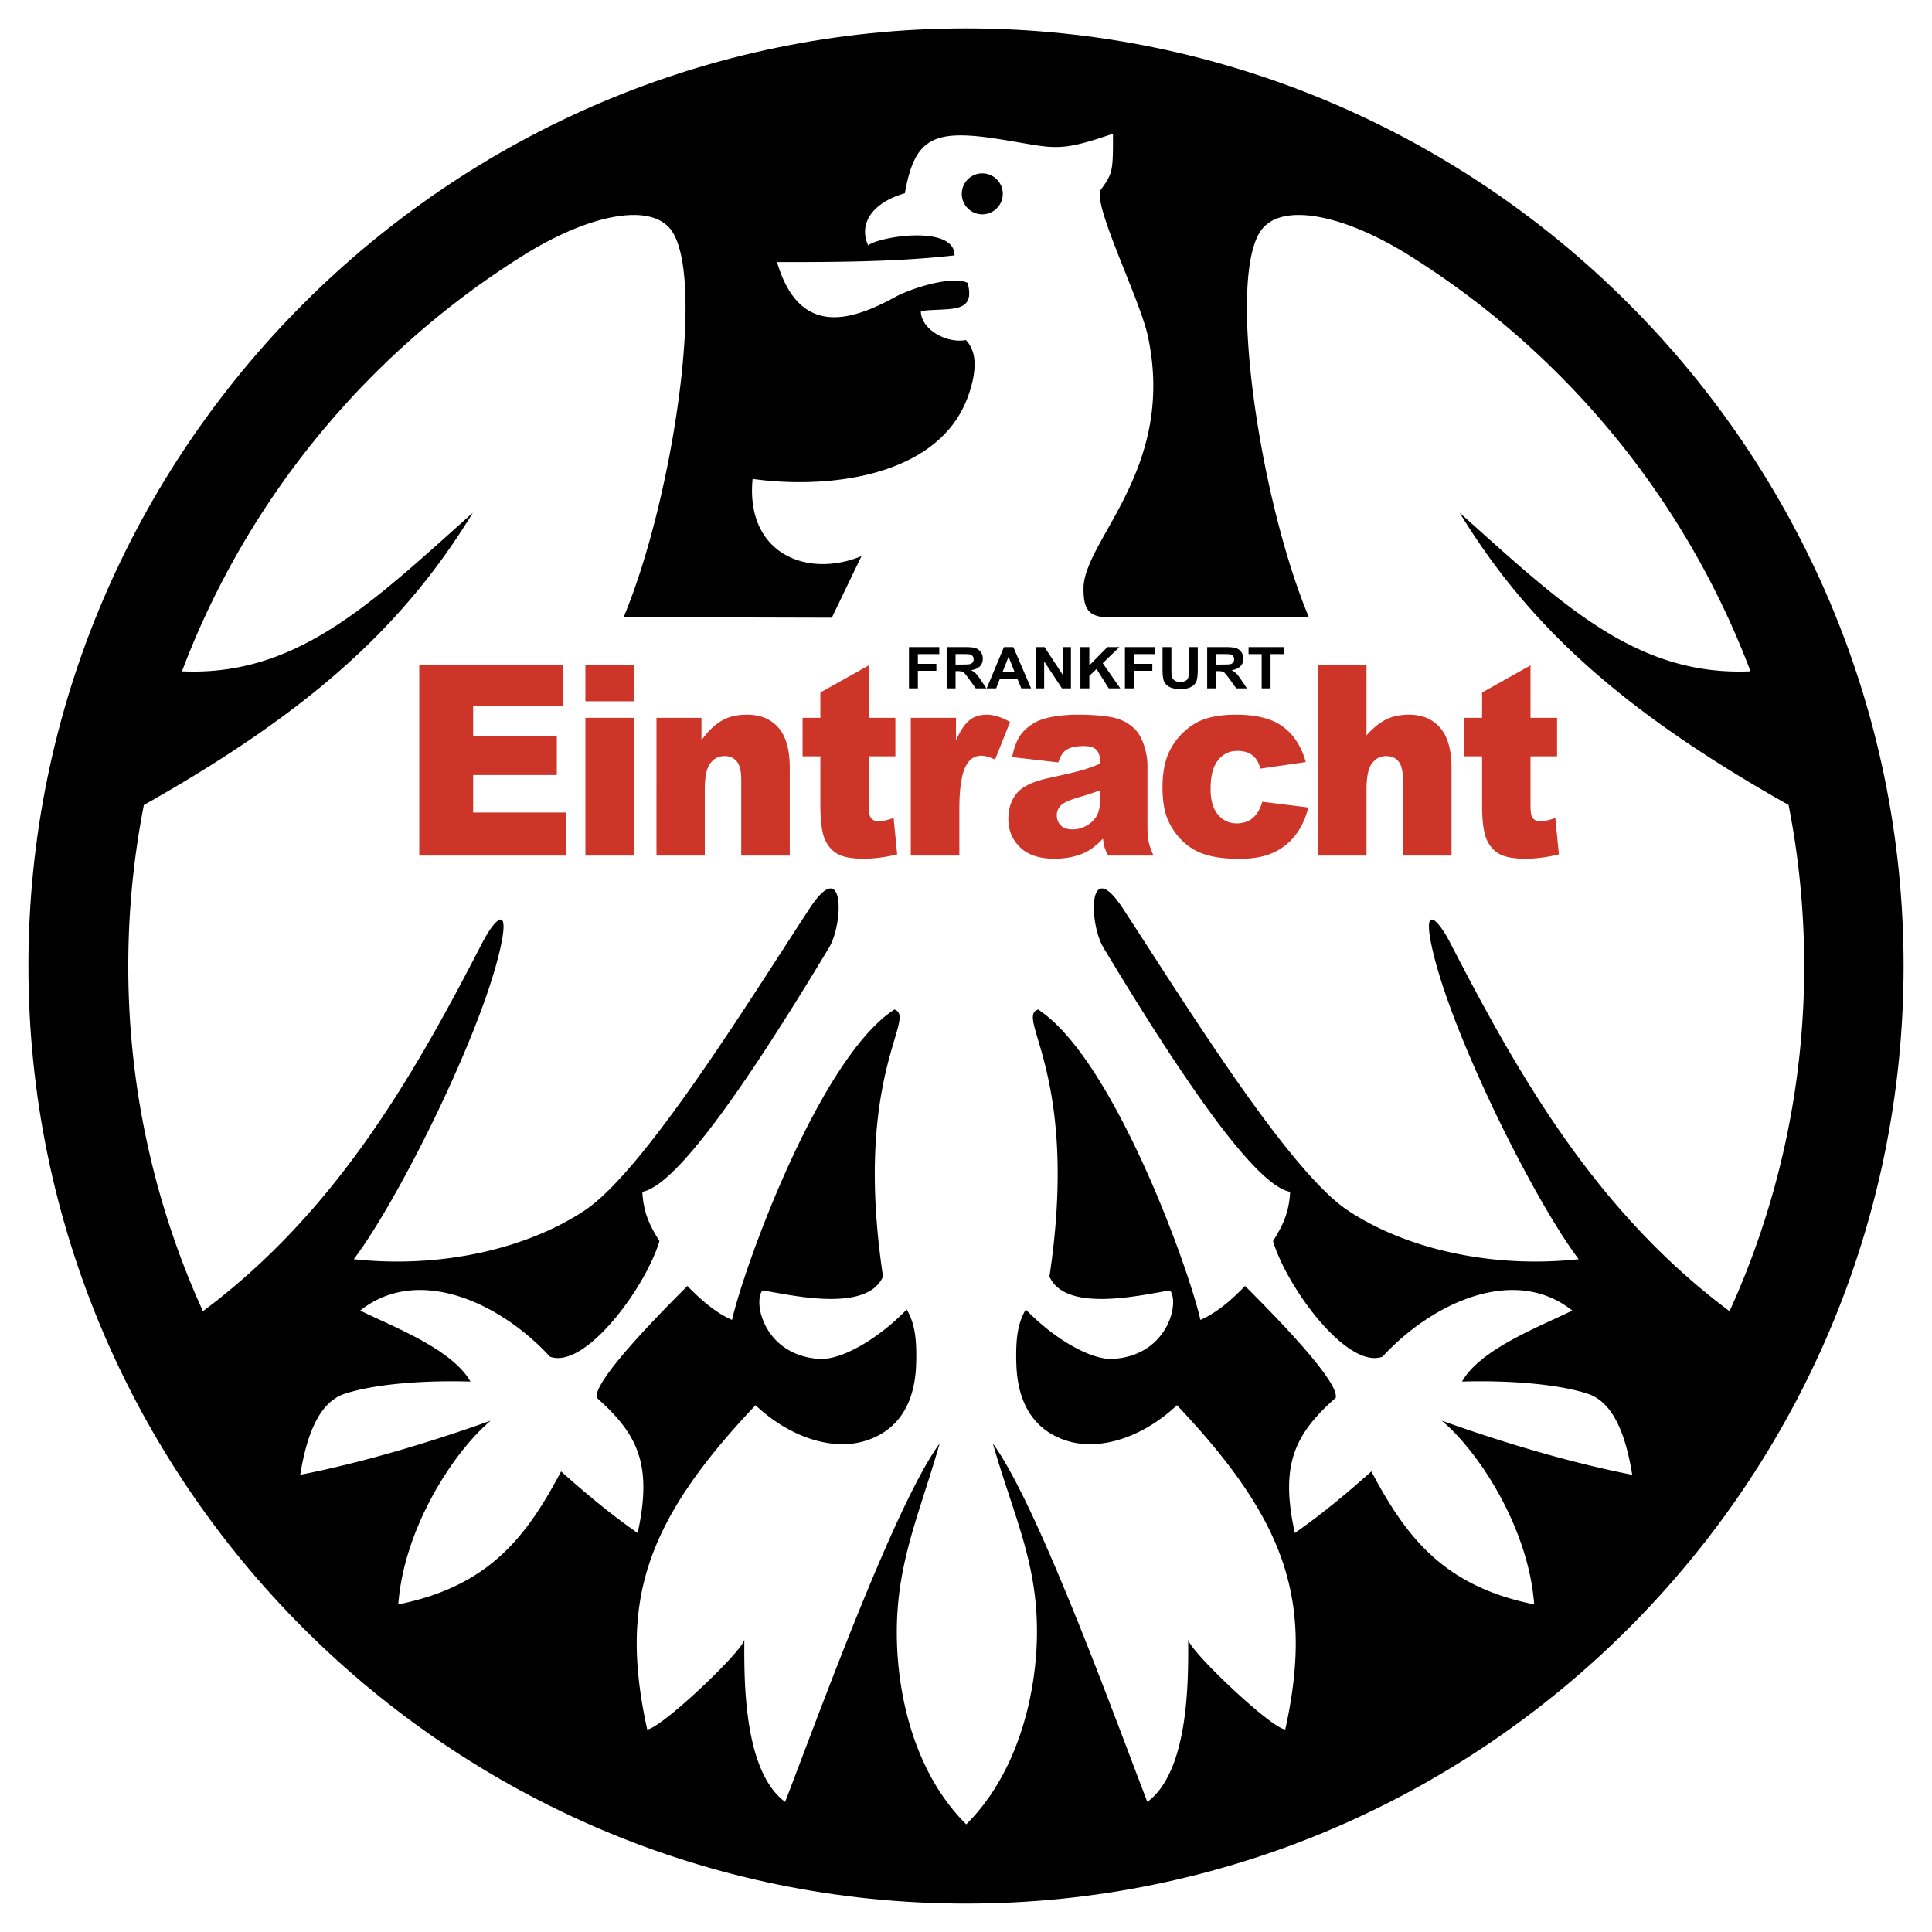
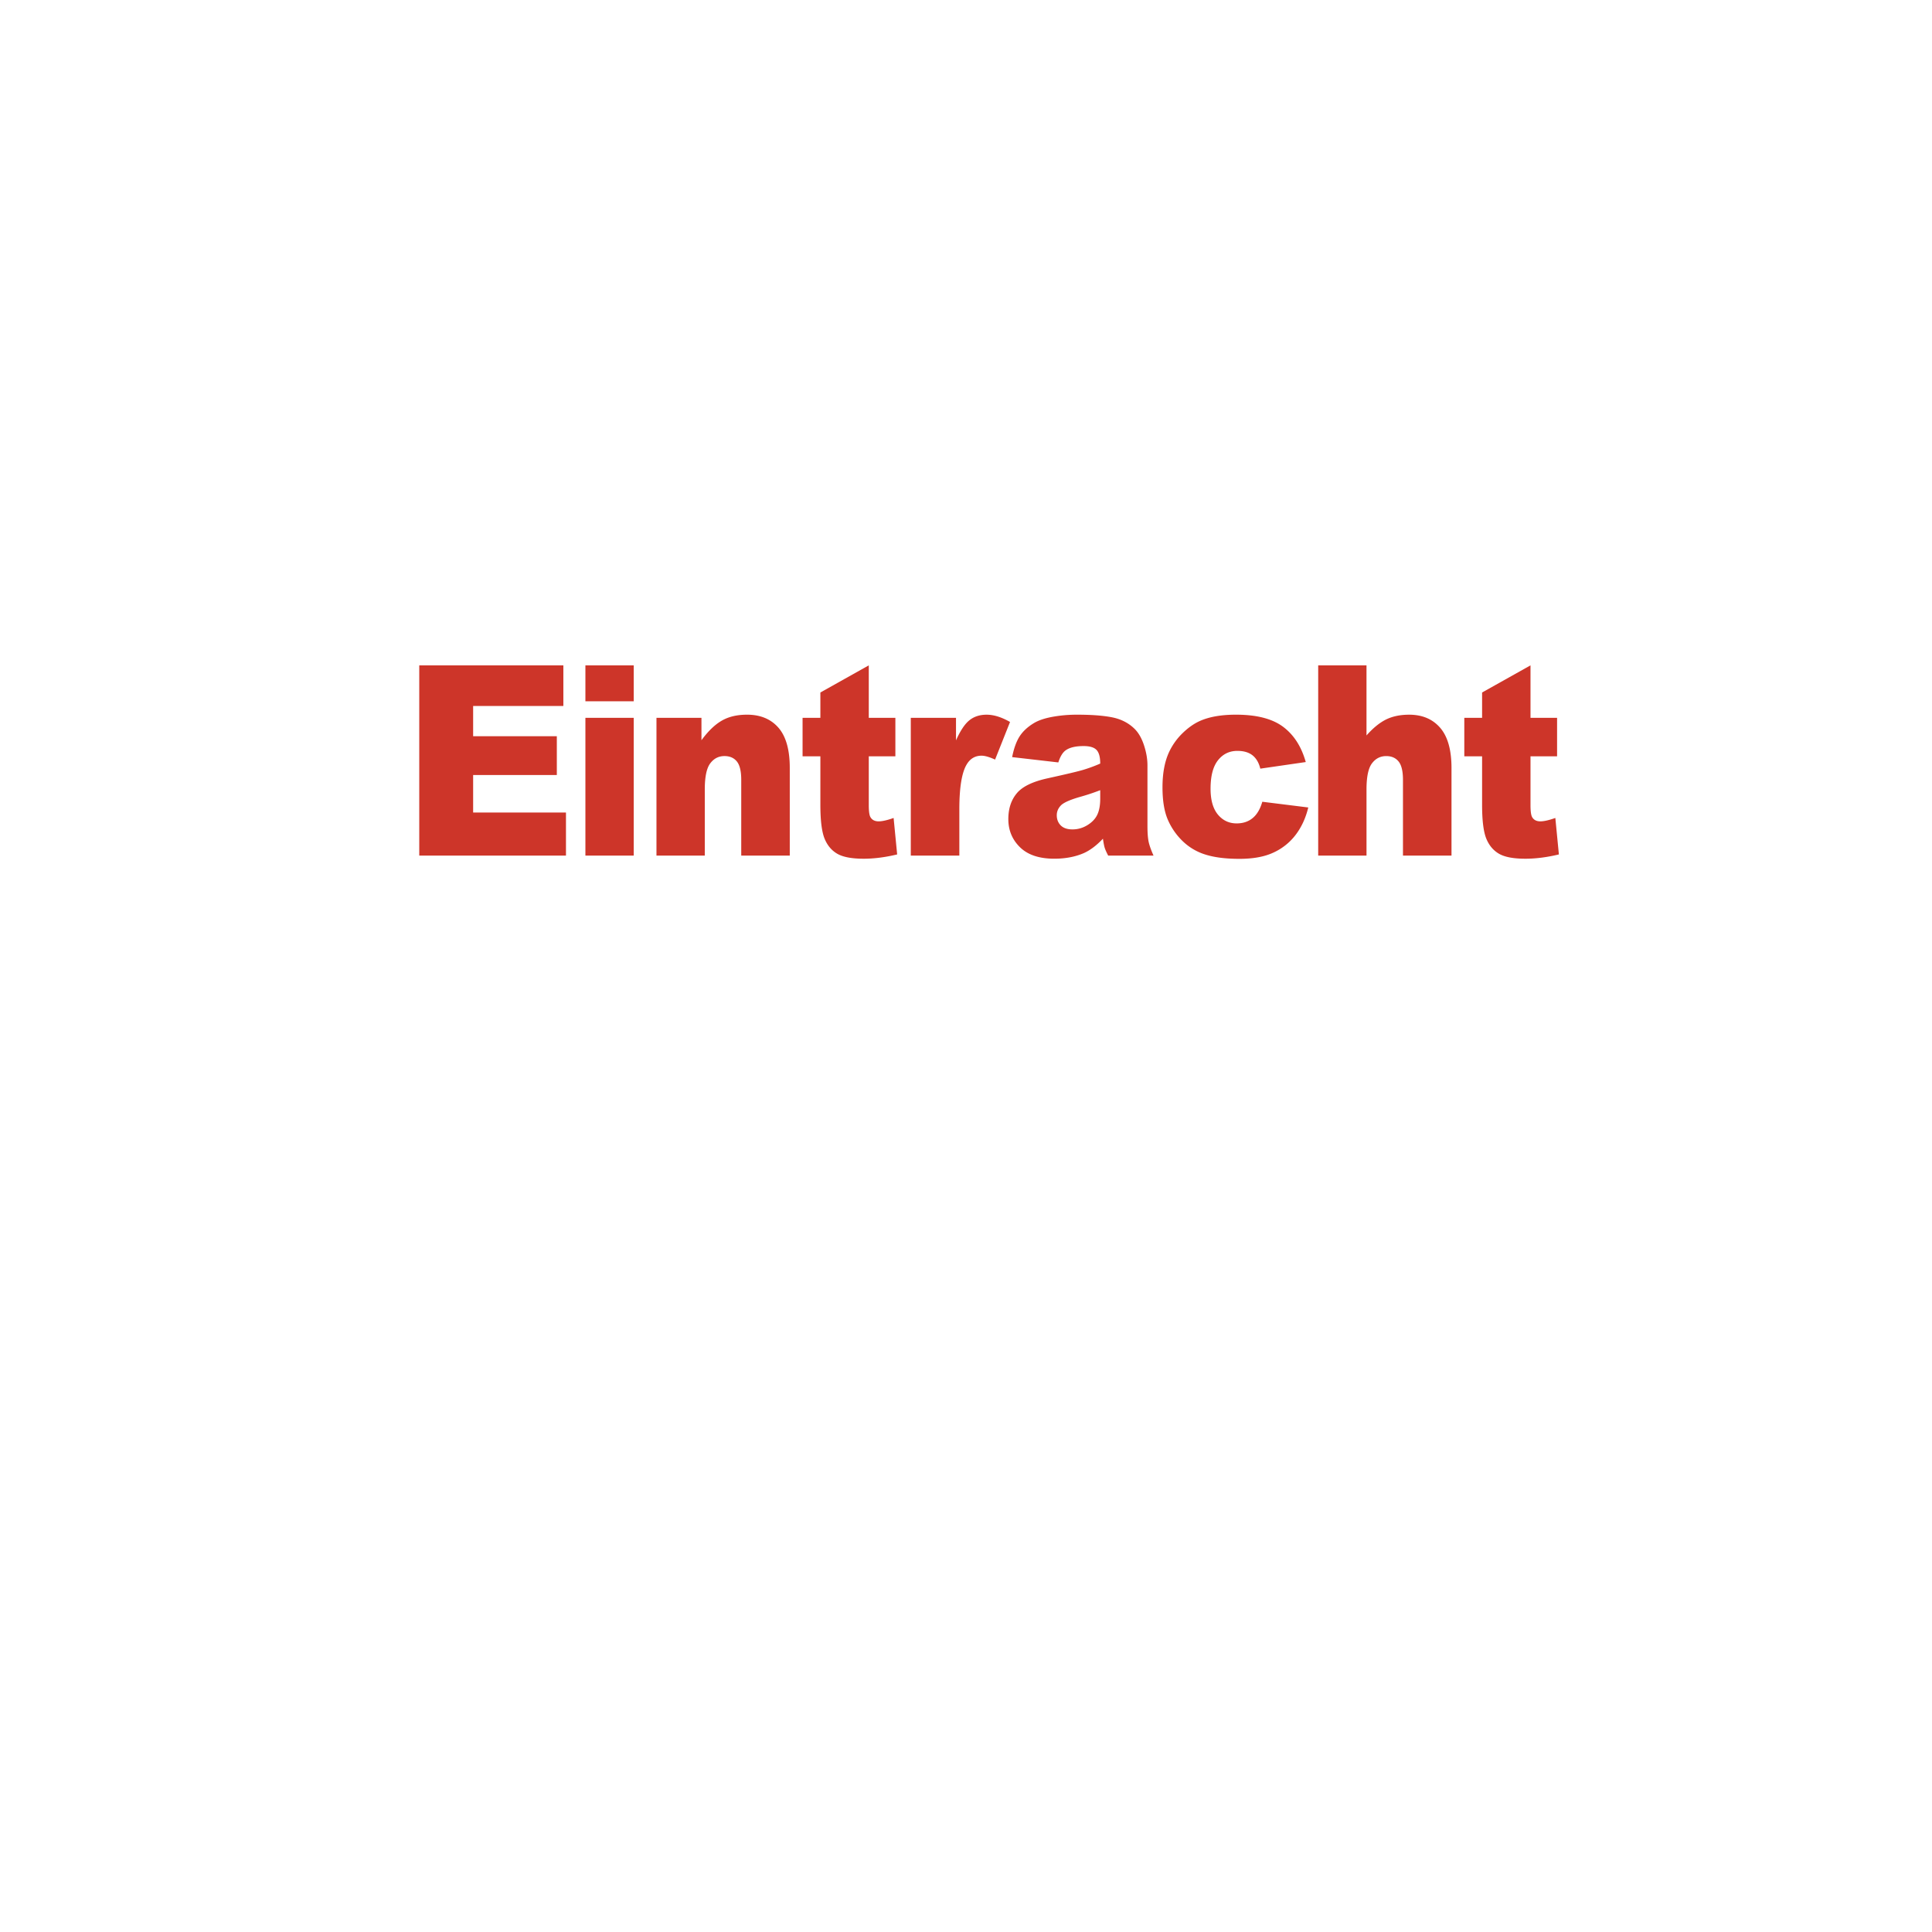
<svg xmlns="http://www.w3.org/2000/svg" width="2500" height="2500" viewBox="0 0 192.756 192.756">
  <g fill-rule="evenodd" clip-rule="evenodd">
-     <path fill="#fff" d="M0 0h192.756v192.756H0V0z" />
-     <path d="M96.378 2.834c51.522 0 93.544 42.021 93.544 93.544 0 51.521-42.021 93.543-93.544 93.543-51.521 0-93.543-42.021-93.543-93.543C2.834 44.856 44.856 2.834 96.378 2.834z" />
-     <path d="M108.105 58.525c.258-4.86 9.221-11.917 6.418-24.99-.799-3.726-5.633-13.323-4.674-14.639 1.189-1.629 1.195-1.854 1.195-5.558-5.789 1.994-5.773 1.392-11.76.482-6.359-.966-8.051.144-9.007 5.458-3.389.992-4.613 3.14-3.656 5.212.906-.857 8.614-2.14 8.614.988-5.681.649-11.846.676-17.714.672 2.289 7.7 7.624 5.767 11.896 3.429 1.375-.753 5.561-2.139 7.123-1.358.873 3.225-1.969 2.442-4.667 2.813 0 1.842 2.593 3.261 4.497 2.892.426.459.678.999.789 1.586.258 1.34-.186 3.025-.663 4.262-.832 2.157-2.256 3.81-4.04 5.053-4.736 3.301-11.997 3.708-17.369 2.954-.723 7.446 5.417 9.944 10.859 7.705l-2.955 6.142-20.771-.056c5.006-11.974 8.329-34.729 4.542-38.862-2.219-2.46-8.188-1.203-14.521 2.75-15.464 9.667-27.563 24.244-34.087 41.519 11.468.511 18.869-6.754 29.021-15.823-7.072 11.596-16.611 20.009-32.82 29.16a83.32 83.32 0 0 0-1.556 16.063 82.984 82.984 0 0 0 7.447 34.442c13.214-9.861 20.92-23.277 27.849-36.718 1.246-2.418 2.886-4.084 1.774.721-2.017 8.714-10.222 25.076-14.572 30.808 9.119.98 17.601-1.24 23.046-4.875 2.924-1.951 6.892-6.971 10.925-12.721 4.107-5.855 8.282-12.47 11.491-17.379 3.519-5.382 3.422 1.448 1.952 3.891-8.855 14.718-15.411 23.772-18.626 24.362.118 2.166.767 3.389 1.708 4.918-1.392 4.635-7.404 12.814-10.92 11.531-4.934-5.369-13.146-9.201-18.935-4.607 3.132 1.566 9.151 3.811 11 7.088-4.386-.139-9.438.201-12.536 1.213-2.296.752-3.707 3.486-4.447 8.086 6.284-1.229 13.018-3.262 18.999-5.396-3.827 3.227-8.672 10.85-9.216 18.326 9.015-1.814 12.76-6.689 16.243-13.264 1.911 1.703 4.684 4.098 7.638 6.141 1.498-6.852.009-9.855-4.086-13.496-.351-1.686 6.436-8.537 9.047-11.146 1.226 1.246 2.663 2.592 4.456 3.387 1.251-5.506 8.819-26.23 16.201-30.973 2.333.791-4.168 6.516-1.137 26.643-1.643 3.711-9.447 1.771-12.031 1.383-.975 1.205.21 6.48 5.658 6.832 2.316.148 6.064-2.141 8.736-4.932.659 1.178 1.047 2.445.937 5.529-.161 4.498-2.312 6.775-5.196 7.619-3.27.955-7.486-.441-10.824-3.594-11.127 11.736-13.578 19.719-10.81 32.342 1.306 0 9.69-7.943 9.69-8.988 0 3.438-.221 13.057 4.074 16.223 3.354-8.713 10.964-29.703 15.416-35.76-2.062 7.193-4.314 11.926-4.275 19.041.033 6.084 1.763 13.834 6.927 18.959 5.165-5.125 7.022-13.004 7.055-19.086.039-7.115-2.342-11.721-4.402-18.914 4.451 6.057 12.062 27.047 15.414 35.76 4.295-3.166 4.076-12.785 4.076-16.223 0 1.045 8.385 8.988 9.689 8.988 2.768-12.623.316-20.605-10.811-32.342-3.338 3.152-7.553 4.549-10.824 3.594-2.885-.844-5.035-3.121-5.195-7.619-.111-3.084.275-4.352.936-5.529 2.672 2.791 6.42 5.08 8.736 4.932 5.447-.352 6.633-5.627 5.658-6.832-2.584.389-10.387 2.328-12.031-1.383 3.031-20.127-3.469-25.852-1.137-26.643 7.381 4.742 14.949 25.467 16.201 30.973 1.793-.795 3.23-2.141 4.455-3.387 2.611 2.609 9.398 9.461 9.047 11.146-4.096 3.641-5.584 6.645-4.086 13.496 2.953-2.043 5.727-4.438 7.639-6.141 3.482 6.574 7.229 11.449 16.242 13.264-.543-7.477-5.389-15.1-9.215-18.326 5.98 2.135 12.715 4.168 18.998 5.396-.74-4.6-2.15-7.334-4.447-8.086-3.096-1.012-8.148-1.352-12.535-1.213 1.85-3.277 7.867-5.521 11-7.088-5.787-4.594-14-.762-18.936 4.607-3.516 1.283-9.527-6.896-10.92-11.531.943-1.529 1.59-2.752 1.709-4.918-3.215-.59-9.77-9.645-18.625-24.363-1.471-2.443-1.568-9.273 1.951-3.891 3.209 4.909 7.385 11.523 11.49 17.379 4.033 5.75 8.002 10.77 10.926 12.721 5.445 3.635 13.928 5.855 23.047 4.875-4.352-5.732-12.557-22.094-14.572-30.808-1.113-4.805.527-3.139 1.773-.721 6.928 13.441 14.635 26.857 27.85 36.718a83.023 83.023 0 0 0 7.447-34.442c0-5.491-.535-10.863-1.557-16.063-16.209-9.151-25.748-17.564-32.82-29.16 10.152 9.069 17.555 16.334 29.021 15.823-6.523-17.274-18.623-31.852-34.088-41.519-6.332-3.953-12.301-5.209-14.52-2.75-3.787 4.133-.465 26.889 4.541 38.862l-20.057.023c-2.14-.04-2.447-1.107-2.42-3.069zM98 17.294c1.127 0 2.047.919 2.047 2.045s-.92 2.045-2.047 2.045c-1.125 0-2.044-.919-2.044-2.045s.919-2.045 2.044-2.045z" fill="#fff" />
-     <path d="M90.688 68.676V64.56h3.023v.697h-2.135v.974h1.846v.696h-1.846v1.749h-.888zm3.76 0V64.56h1.875c.479 0 .821.037 1.026.112.205.074.375.202.506.384.133.183.199.401.199.656 0 .322-.102.582-.303.777-.203.196-.488.32-.86.371.19.104.348.22.473.344.125.125.295.348.51.67l.535.803H97.35l-.645-.896c-.233-.324-.391-.526-.473-.607a.685.685 0 0 0-.264-.169 1.556 1.556 0 0 0-.448-.046h-.183v1.718h-.889v-.001zm.888-2.375h.66c.403 0 .66-.014.77-.041s.2-.081.269-.164a.5.5 0 0 0 .102-.329.461.461 0 0 0-.102-.315.538.538 0 0 0-.279-.165c-.083-.02-.325-.031-.723-.031h-.697v1.045zm7.531 2.375h-.969l-.385-.935h-1.762l-.363.935h-.945l1.717-4.116h.941l1.766 4.116zm-1.64-1.628l-.605-1.527-.598 1.527h1.203zm2.119 1.628V64.56h.867l1.805 2.749V64.56h.828v4.116h-.895l-1.775-2.684v2.684h-.83zm4.447 0V64.56h.889v1.828l1.801-1.828h1.199l-1.662 1.604 1.75 2.513h-1.152l-1.215-1.932-.721.688v1.243h-.889zm4.441 0V64.56h3.023v.697h-2.135v.974h1.846v.696h-1.846v1.749h-.888zm3.75-4.116h.887v2.229c0 .347.012.572.033.677a.65.65 0 0 0 .281.421c.148.1.342.149.584.149.207 0 .373-.035.504-.105a.55.55 0 0 0 .266-.292c.047-.125.072-.392.072-.802V64.56h.891v2.162c0 .552-.039.952-.115 1.197-.078.247-.252.446-.521.599-.271.152-.627.229-1.07.229-.459 0-.816-.062-1.076-.189a1.189 1.189 0 0 1-.561-.533c-.115-.229-.174-.652-.174-1.268V64.56h-.001zm4.455 4.116V64.56h1.875c.48 0 .822.037 1.027.112.205.074.375.202.506.384.133.183.199.401.199.656 0 .322-.102.582-.303.777-.203.196-.488.32-.861.371.191.104.35.22.475.344.125.125.295.348.51.67l.535.803h-1.061l-.645-.896c-.234-.324-.391-.526-.475-.607a.685.685 0 0 0-.264-.169 1.543 1.543 0 0 0-.447-.046h-.184v1.718h-.887v-.001zm.889-2.375h.66c.404 0 .66-.014.771-.041a.48.48 0 0 0 .266-.164.49.49 0 0 0 .104-.329.452.452 0 0 0-.104-.315.52.52 0 0 0-.277-.165c-.084-.02-.324-.031-.723-.031h-.697v1.045zm4.549 2.375v-3.419h-1.309v-.697h3.502v.697h-1.307v3.419h-.886z" />
    <path d="M41.83 66.383h14.377v4.053h-9.002v3.016h8.35v3.871h-8.35v3.741h9.262v4.299H41.83v-18.98zm16.576 0h4.821v3.586h-4.821v-3.586zm0 5.233h4.821v13.747h-4.821V71.616zm7.089 0h4.49v2.237c.67-.915 1.35-1.567 2.038-1.959.685-.395 1.522-.59 2.51-.59 1.334 0 2.377.434 3.132 1.299.755.869 1.131 2.208 1.131 4.021v8.739h-4.842v-7.56c0-.865-.148-1.475-.439-1.833-.291-.358-.703-.537-1.231-.537-.585 0-1.058.242-1.422.726-.363.48-.545 1.349-.545 2.602v6.602h-4.821V71.616h-.001zm21.184-5.233v5.233h2.653v3.844h-2.653v4.878c0 .587.052.978.155 1.167.158.292.434.441.831.441.354 0 .852-.112 1.491-.338l.354 3.639c-1.191.285-2.304.428-3.341.428-1.197 0-2.083-.169-2.653-.507-.567-.334-.988-.845-1.261-1.531-.27-.689-.406-1.8-.406-3.334V75.46h-1.776v-3.844h1.776V69.09l4.83-2.707zm4.191 5.233h4.511v2.25c.437-.974.882-1.644 1.346-2.011.461-.368 1.031-.55 1.711-.55.711 0 1.488.242 2.334.726l-1.492 3.752c-.57-.259-1.018-.388-1.352-.388-.631 0-1.123.285-1.468.854-.497.802-.746 2.304-.746 4.504v4.61H90.87V71.616zm14.72 4.451l-4.609-.53c.174-.878.426-1.571.752-2.078.328-.504.801-.941 1.416-1.312.443-.269 1.049-.478 1.826-.623a13.513 13.513 0 0 1 2.51-.219c1.443 0 2.604.09 3.48.265.875.176 1.607.547 2.191 1.107.41.388.734.938.971 1.65s.355 1.392.355 2.038v6.071c0 .646.039 1.154.111 1.521.076.368.24.835.494 1.405h-4.525c-.184-.354-.301-.623-.355-.809s-.109-.477-.168-.875c-.629.666-1.258 1.14-1.881 1.425-.854.377-1.844.57-2.973.57-1.5 0-2.641-.381-3.416-1.14-.779-.759-1.168-1.697-1.168-2.811 0-1.044.281-1.902.844-2.575.557-.673 1.594-1.173 3.102-1.501 1.807-.398 2.98-.676 3.516-.835a14.914 14.914 0 0 0 1.707-.629c0-.646-.123-1.1-.367-1.359s-.676-.388-1.291-.388c-.791 0-1.383.139-1.775.414-.312.217-.56.624-.747 1.218zm4.18 2.77c-.664.258-1.355.487-2.074.686-.979.285-1.596.567-1.857.842-.27.285-.404.61-.404.971 0 .415.135.752.398 1.018.264.262.652.395 1.168.395.535 0 1.033-.143 1.496-.428.461-.285.789-.633.982-1.041.195-.411.291-.944.291-1.601v-.842zm16.171 1.154l4.586.57c-.252 1.043-.668 1.948-1.244 2.71a5.795 5.795 0 0 1-2.209 1.78c-.895.424-2.035.636-3.418.636-1.334 0-2.443-.136-3.332-.408a5.662 5.662 0 0 1-2.291-1.322 6.587 6.587 0 0 1-1.504-2.141c-.363-.822-.547-1.909-.547-3.264 0-1.416.223-2.592.664-3.533a6.42 6.42 0 0 1 1.326-1.859c.561-.547 1.137-.955 1.73-1.223.939-.421 2.143-.633 3.611-.633 2.053 0 3.617.401 4.695 1.203 1.076.802 1.834 1.976 2.268 3.523l-4.535.659c-.143-.586-.4-1.03-.775-1.329-.377-.295-.879-.444-1.51-.444-.799 0-1.443.312-1.938.938s-.74 1.571-.74 2.84c0 1.13.246 1.992.734 2.579.49.587 1.111.878 1.869.878.635 0 1.166-.175 1.596-.531.431-.353.753-.897.964-1.629zm5.575-13.608h4.82v6.993c.654-.742 1.307-1.272 1.955-1.594.646-.318 1.414-.477 2.299-.477 1.311 0 2.34.434 3.096 1.306.754.872 1.131 2.211 1.131 4.014v8.739h-4.842v-7.56c0-.865-.148-1.475-.439-1.833-.291-.358-.703-.537-1.23-.537-.586 0-1.059.242-1.424.726-.363.48-.545 1.349-.545 2.602v6.602h-4.82V66.383h-.001zm21.183 0v5.233h2.652v3.844h-2.652v4.878c0 .587.053.978.154 1.167.158.292.434.441.832.441.354 0 .852-.112 1.492-.338l.354 3.639c-1.191.285-2.305.428-3.342.428-1.197 0-2.082-.169-2.652-.507-.566-.334-.988-.845-1.262-1.531-.27-.689-.406-1.8-.406-3.334V75.46h-1.775v-3.844h1.775V69.09l4.83-2.707z" fill="#cd3529" />
  </g>
</svg>